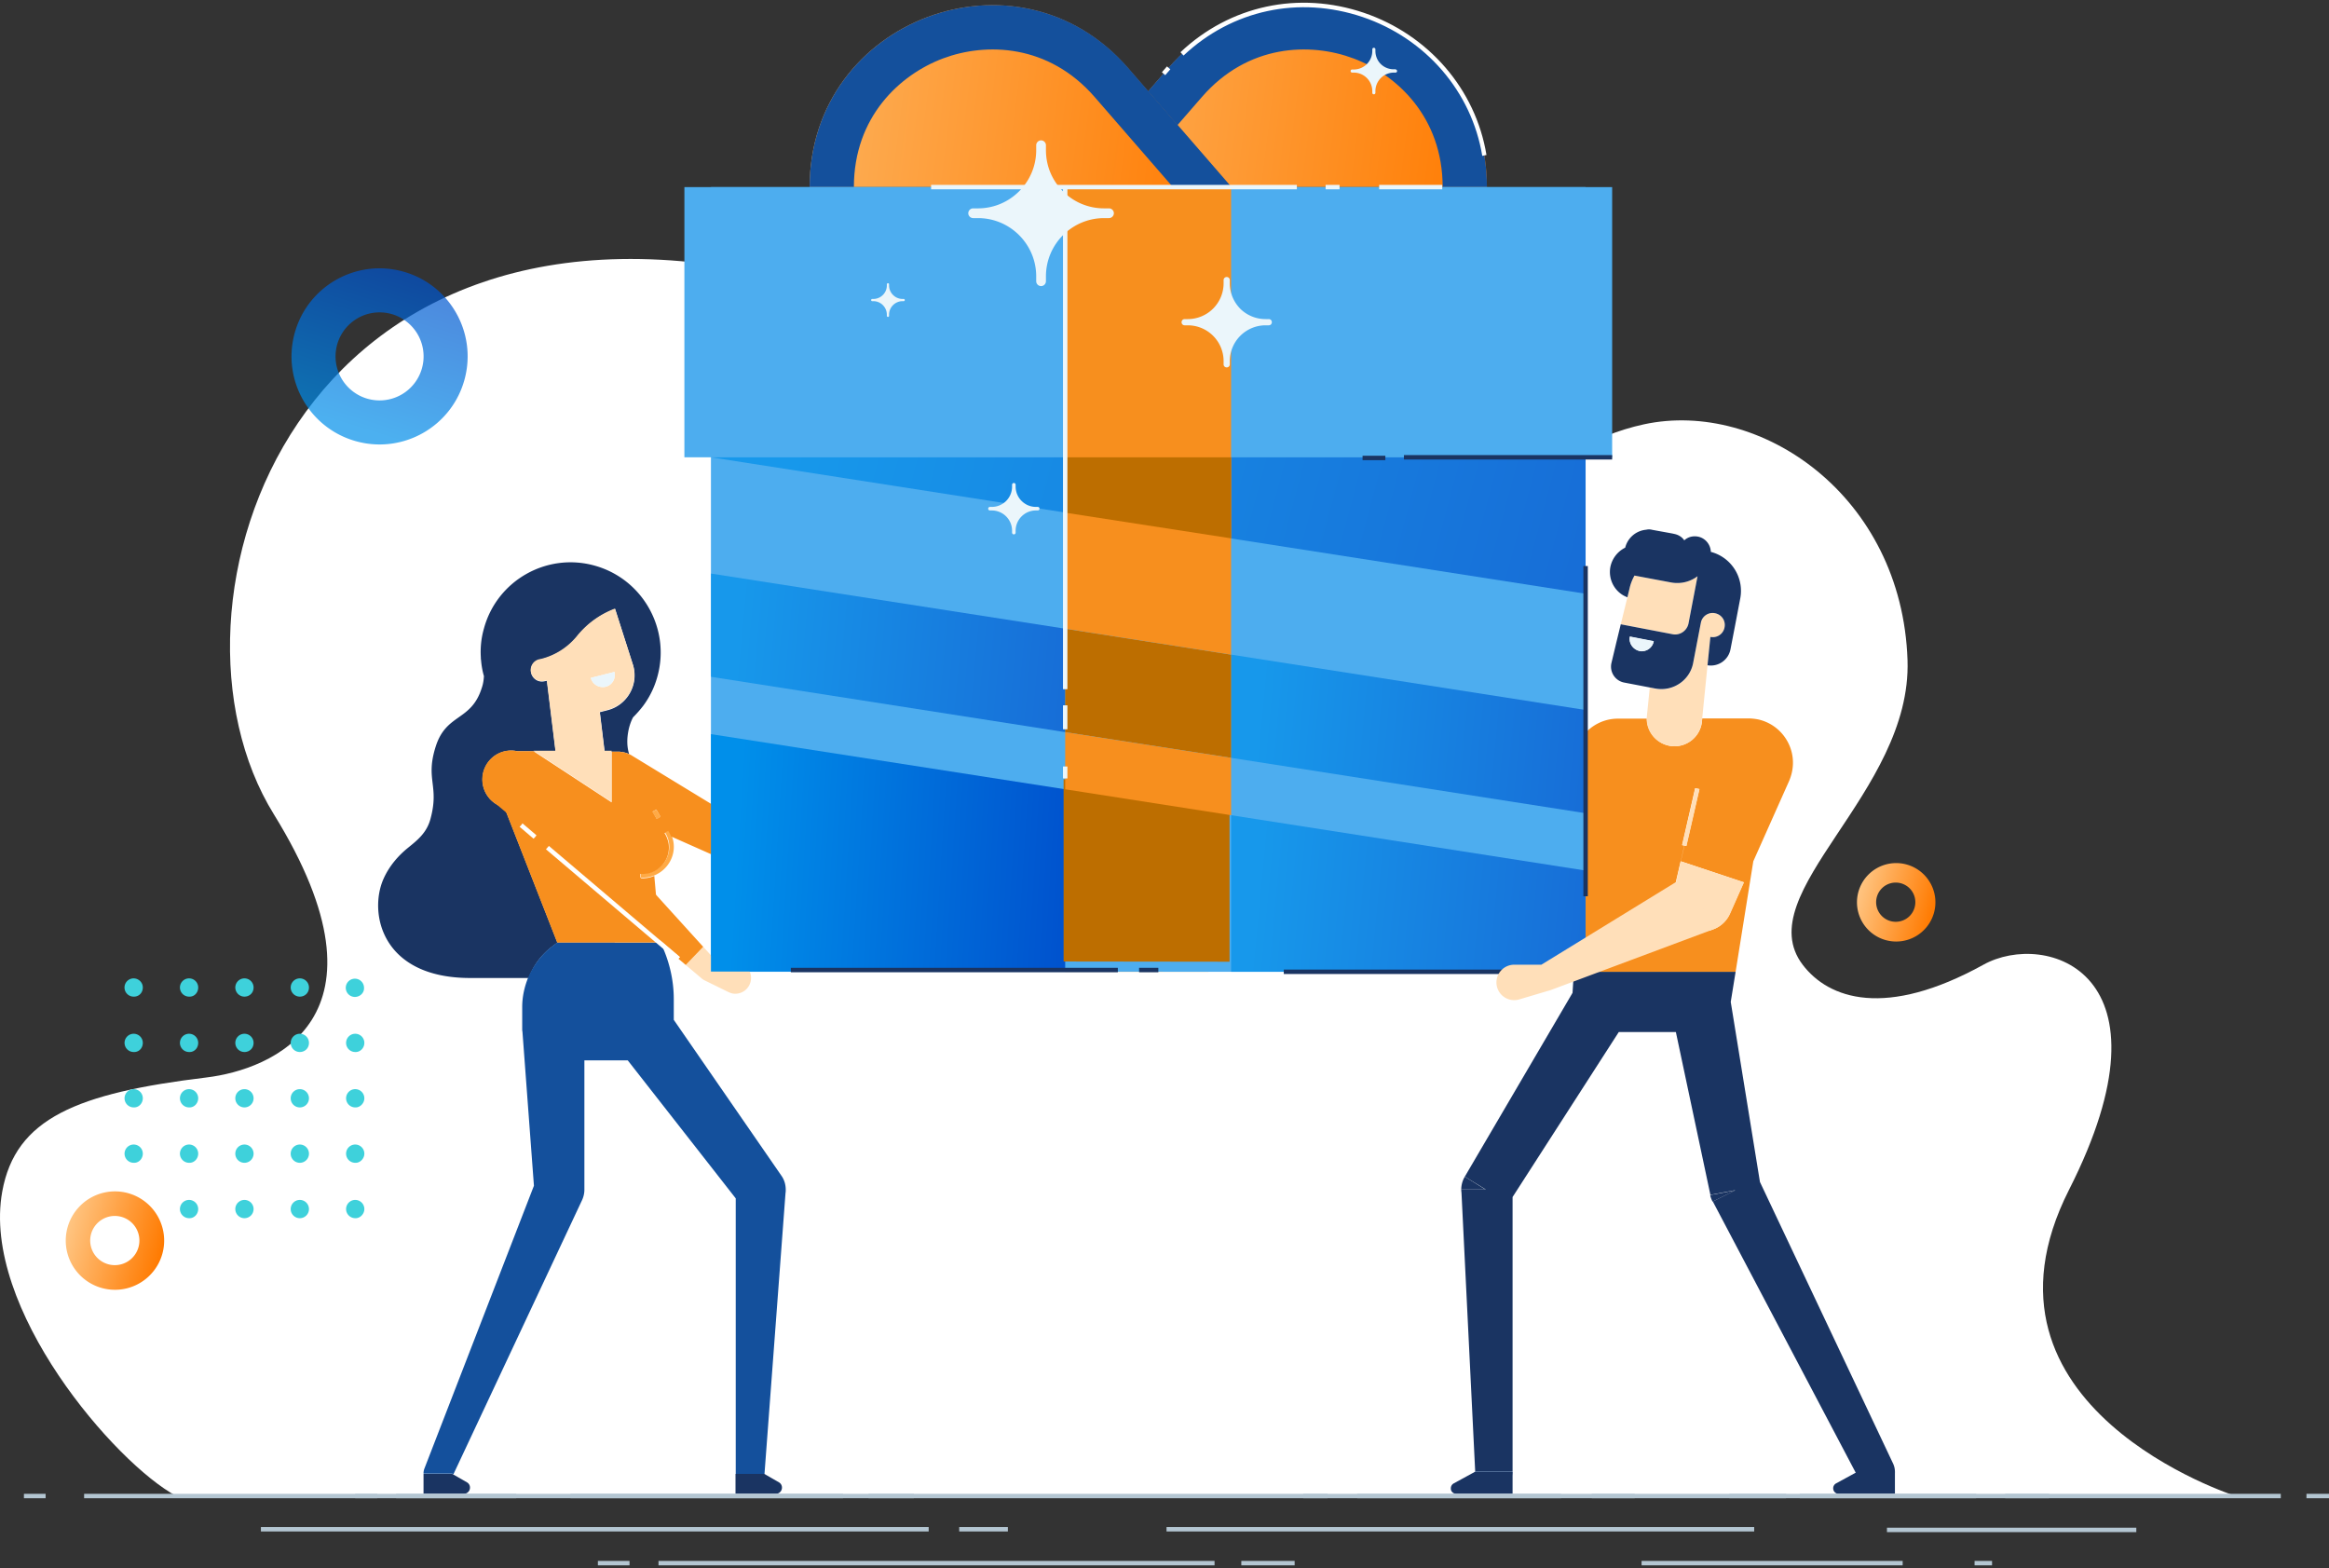
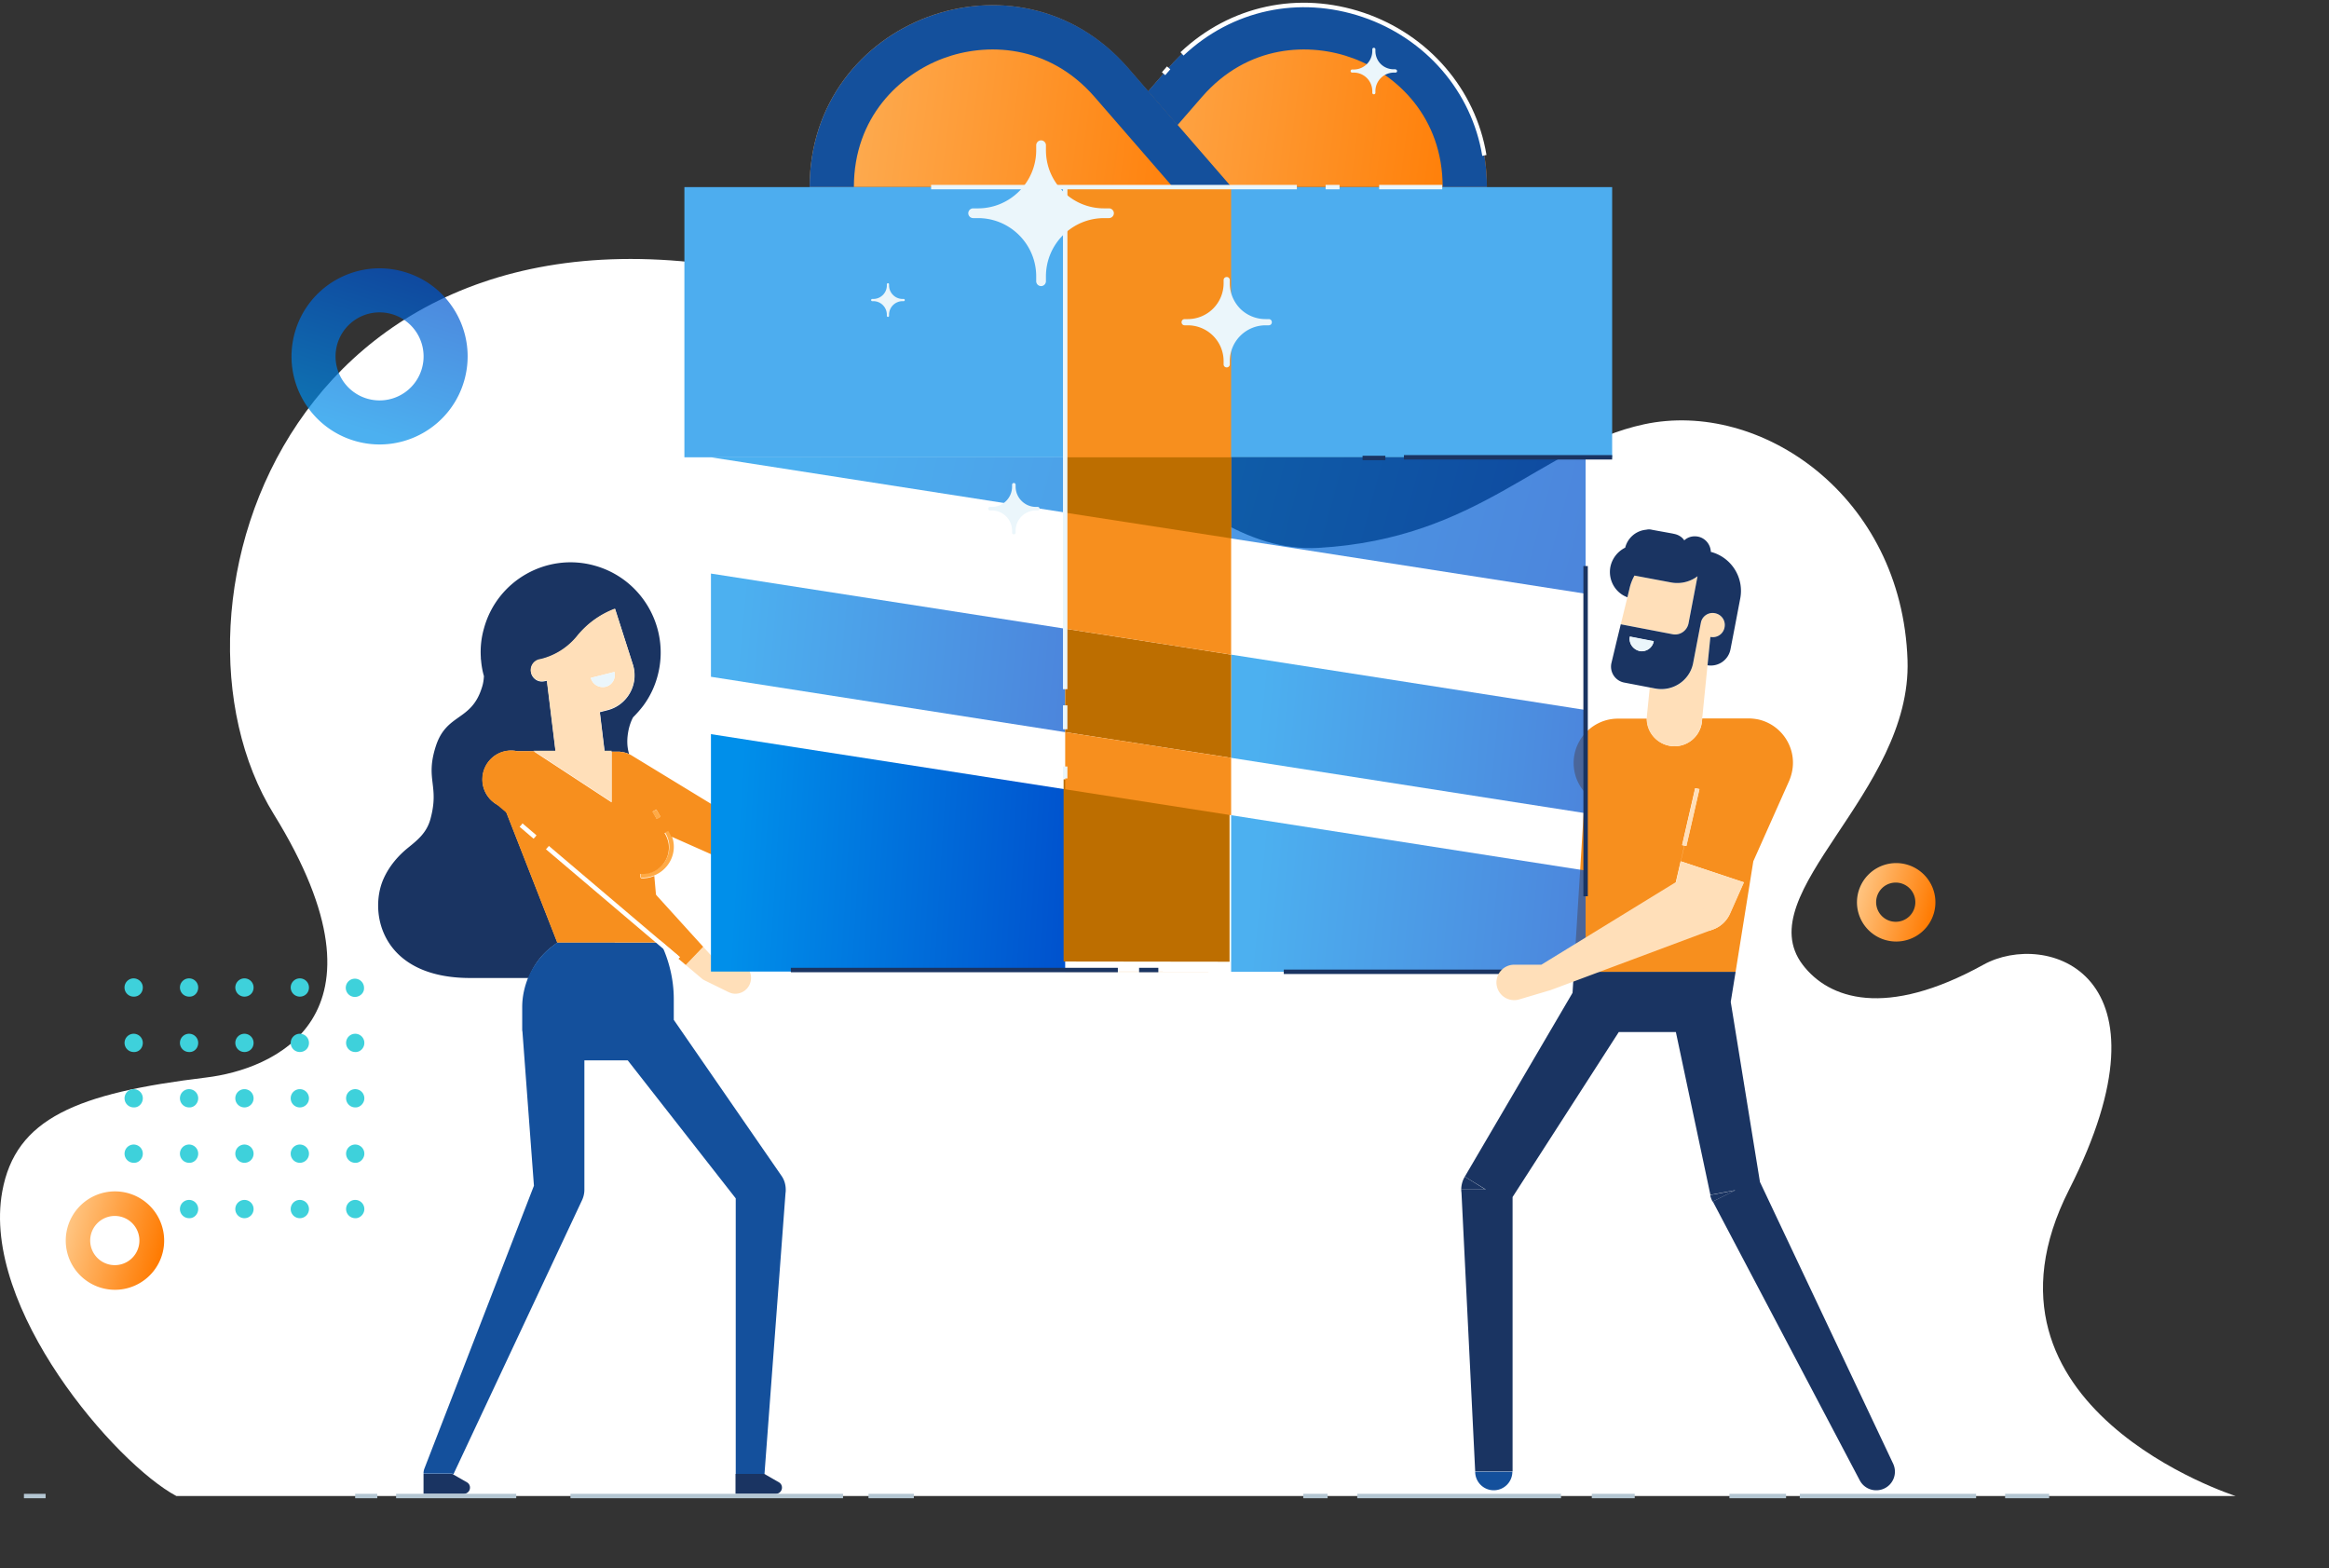
<svg xmlns="http://www.w3.org/2000/svg" width="300" height="202" fill="none">
  <rect width="100%" height="100%" fill="#333333" stroke="none" />
-   <path d="M22.72 192.69C14.91 188.525-2.447 168.5.29 153.466 2 144.052 9.866 140.8 26.624 138.775c8.209-.998 24.996-7.445 8.636-33.918-16.53-26.73 2.622-84.638 66.635-68.806 37.764 9.357 49.563 35.573 67.946 34.517 20.777-1.198 28.558-13.036 41.925-15.917 14.991-3.224 33.232 9.185 33.944 30.38.57 17.116-20.52 29.981-13.509 39.224 3.363 4.422 10.688 6.96 23.285 0 8.009-4.45 25.281.884 11.03 28.983-14.25 28.098 21.461 39.452 21.461 39.452H22.72z" fill="#fff" />
+   <path d="M22.72 192.69C14.91 188.525-2.447 168.5.29 153.466 2 144.052 9.866 140.8 26.624 138.775c8.209-.998 24.996-7.445 8.636-33.918-16.53-26.73 2.622-84.638 66.635-68.806 37.764 9.357 49.563 35.573 67.946 34.517 20.777-1.198 28.558-13.036 41.925-15.917 14.991-3.224 33.232 9.185 33.944 30.38.57 17.116-20.52 29.981-13.509 39.224 3.363 4.422 10.688 6.96 23.285 0 8.009-4.45 25.281.884 11.03 28.983-14.25 28.098 21.461 39.452 21.461 39.452z" fill="#fff" />
  <g clip-path="url(#clip0)">
    <path d="M45.716 128.407a1.176 1.176 0 111.175-1.175c.04.648-.527 1.175-1.175 1.175zm1.216 5.918a1.176 1.176 0 10-1.176 1.176c.608.04 1.176-.487 1.176-1.176zm0 7.134a1.176 1.176 0 10-1.176 1.176c.608.04 1.176-.527 1.176-1.176zm0 7.134a1.176 1.176 0 10-1.176 1.176c.608.04 1.176-.527 1.176-1.176zm0 7.134a1.176 1.176 0 10-1.176 1.176c.608.04 1.176-.527 1.176-1.176zm-7.134-28.536a1.176 1.176 0 10-1.176 1.176c.649 0 1.176-.487 1.176-1.176zm0 7.134a1.176 1.176 0 10-1.176 1.176c.649 0 1.176-.487 1.176-1.176zm0 7.134a1.176 1.176 0 10-2.353.003 1.176 1.176 0 002.353-.003zm0 7.134a1.176 1.176 0 10-2.353.003 1.176 1.176 0 002.353-.003zm0 7.134a1.176 1.176 0 10-2.353.003 1.176 1.176 0 002.353-.003zm-7.134-28.536a1.176 1.176 0 10-1.176 1.176c.649 0 1.176-.487 1.176-1.176zm0 7.134a1.176 1.176 0 10-1.176 1.176c.649 0 1.176-.487 1.176-1.176zm0 7.134a1.176 1.176 0 10-2.353.003 1.176 1.176 0 002.353-.003zm0 7.134a1.176 1.176 0 10-2.353.003 1.176 1.176 0 002.353-.003zm0 7.134a1.176 1.176 0 10-2.353.003 1.176 1.176 0 002.353-.003zm-7.134-28.536a1.176 1.176 0 10-1.176 1.176c.649.04 1.176-.487 1.176-1.176zm0 7.134a1.176 1.176 0 10-1.176 1.176c.649.04 1.176-.487 1.176-1.176zm0 7.134a1.176 1.176 0 10-1.176 1.176c.649.04 1.176-.527 1.176-1.176zm0 7.134a1.176 1.176 0 10-1.176 1.176c.649.04 1.176-.527 1.176-1.176zm0 7.134a1.176 1.176 0 10-1.176 1.176c.649.04 1.176-.527 1.176-1.176zm-7.134-28.536c0-.648-.527-1.175-1.216-1.175a1.176 1.176 0 000 2.351c.689.04 1.216-.487 1.216-1.176zm0 7.134a1.176 1.176 0 10-1.176 1.176c.649.04 1.176-.487 1.176-1.176zm0 7.134a1.176 1.176 0 10-1.176 1.176c.649.04 1.176-.527 1.176-1.176zm0 7.134a1.176 1.176 0 10-1.176 1.176c.649.04 1.176-.527 1.176-1.176zm0 7.134a1.176 1.176 0 10-1.176 1.176c.649.04 1.176-.527 1.176-1.176z" fill="#3ED1DB" />
  </g>
  <path d="M243.858 188.525L226.7 152.239l-3.762-23.192.627-3.879h-20.834l-.171 2.71-13.88 23.677 2.708 1.654h-3.164l.029.371 1.767 35.943h4.816v-35.344l13.681-21.252h7.353l4.446 20.967 3.221-.599-2.907 1.455 18.924 35.914a2.381 2.381 0 002.138 1.284 2.391 2.391 0 002.394-2.396c0-.371-.086-.713-.228-1.027z" fill="#1A3462" />
  <path d="M190.02 189.552a2.39 2.39 0 002.394 2.396 2.391 2.391 0 002.394-2.396h-4.788z" fill="#14509C" />
  <path d="M191.388 153.238l-2.708-1.683a3.273 3.273 0 00-.456 1.654c0 .114 0 .257.029.371l-.029-.371h3.164v.029zM220.288 153.923c.057.313.171.57.313.855l2.907-1.455-3.22.6z" fill="#1A3462" />
  <path d="M223.565 125.168l2.28-14.235 4.617-10.355c.143-.342.257-.685.342-1.056.713-3.08-1.225-6.133-4.275-6.846a6.535 6.535 0 00-1.282-.142h-5.985l-.029.37a3.557 3.557 0 01-3.904 3.195 3.576 3.576 0 01-3.193-3.537h-3.733c-3.135 0-5.7 2.567-5.7 5.705 0 1.455.541 2.796 1.453 3.794l-1.425 23.107h20.834zm-2.223-5.791c-1.824 1.112-4.218.542-5.358-1.284a4.054 4.054 0 01-.484-2.909l1.453-6.276-.285-.057 1.682-7.332.541.115-1.681 7.331-.285-.057-.456 2.025 8.151 2.71-1.796 4.022a3.724 3.724 0 01-1.482 1.712zM208.061 83.348l.142-.485-.142.485z" fill="#F78F1E" />
  <path d="M215.471 81.694a1.739 1.739 0 002.023-1.37l1.169-6.104a4.346 4.346 0 01-3.42.798l-4.703-.884a6.216 6.216 0 00-.598 1.483l-.314 1.313-.855 3.48 6.698 1.284zM215.329 96.1a3.557 3.557 0 003.904-3.196l.029-.37.684-6.847.37-3.651c.855.171 1.653-.4 1.824-1.227.171-.856-.399-1.654-1.225-1.825-.855-.172-1.653.399-1.824 1.226l-.086.428-.912 4.764a4.146 4.146 0 01-4.845 3.31l-.741-.144-.371 3.652c0 .114-.028.228-.028.37 0 1.77 1.368 3.31 3.221 3.51z" fill="#FFDFB9" />
  <path d="M218.093 85.402l.912-4.764.086-.428a1.537 1.537 0 011.824-1.226c.855.17 1.396.97 1.225 1.825a1.537 1.537 0 01-1.824 1.227l-.37 3.651a2.576 2.576 0 002.964-2.082l.541-2.796.713-3.737a5.189 5.189 0 00-3.791-5.99c-.028-.942-.712-1.797-1.681-1.969-.656-.114-1.283.057-1.739.485-.285-.428-.741-.713-1.282-.827l-.257-.057-2.508-.456-.142-.029a1.505 1.505 0 00-.713 0 3.066 3.066 0 00-2.708 2.31 3.568 3.568 0 00-1.909 2.483c-.314 1.683.627 3.337 2.194 3.908l.314-1.313a6.216 6.216 0 01.598-1.483l4.703.884a4.345 4.345 0 003.42-.798l-1.168 6.104c-.2.913-1.083 1.54-2.024 1.37l-6.698-1.284-.598 2.453-.114.485-.485 2.026a2.086 2.086 0 001.625 2.538l3.277.628.742.142c2.28.428 4.446-1.055 4.873-3.28zm-8.151-3.395l3.078.6a1.577 1.577 0 01-1.824 1.255c-.855-.2-1.425-1.027-1.254-1.855z" fill="#1A3462" />
  <path d="M211.196 83.833c.855.171 1.681-.4 1.824-1.255l-3.078-.6c-.171.857.399 1.684 1.254 1.855z" fill="#EBF6FB" />
  <path d="M224.648 113.643l-8.151-2.71.456-2.025.285.057 1.682-7.331-.542-.114-1.682 7.331.285.057-1.453 6.276a3.787 3.787 0 00.484 2.909c1.112 1.826 3.506 2.397 5.359 1.284a3.876 3.876 0 001.51-1.74l1.767-3.994z" fill="#FFDFB9" />
  <path d="M137.208 24.099L150.517 8.75C164.711-7.566 191.53 2.476 191.53 24.1h-54.322z" fill="url(#paint0_linear)" />
  <path d="M191.53 24.099h-5.7c0-9.043-5.928-14.492-11.486-16.574-5.558-2.083-13.595-1.854-19.523 4.963L144.76 24.07l-3.249 3.737-4.303-3.737 13.309-15.347c14.194-16.289 41.013-6.247 41.013 15.376z" fill="#14509C" />
  <path d="M190.932 20.076c-1.368-8.272-7.268-15.119-15.419-17.886-8.209-2.767-16.816-.912-23.058 4.964l-.399-.428c6.385-6.019 15.22-7.93 23.628-5.078 8.322 2.825 14.393 9.842 15.789 18.314l-.541.114zM150.317 8.553l-.654.754.431.374.654-.754-.431-.374z" fill="#fff" />
  <path d="M158.583 24.099L145.273 8.75C131.108-7.566 104.289 2.476 104.289 24.1h54.294z" fill="url(#paint1_linear)" />
  <path d="M104.289 24.099h5.7c0-9.043 5.928-14.492 11.486-16.574 5.558-2.083 13.595-1.854 19.523 4.963l10.061 11.582 3.249 3.737 4.304-3.737-13.31-15.347c-14.194-16.289-41.013-6.247-41.013 15.376z" fill="#14509C" />
  <path d="M112.07 117.437c.313-.713 0-1.569-.713-1.883-.712-.313-1.567 0-1.881.714-.313.713 0 1.568.713 1.882.712.343 1.539.029 1.881-.713z" fill="#F78F1E" />
  <path d="M114.293 115.754c.199.029.427.086.627.171a2.023 2.023 0 011.026 2.625 2.02 2.02 0 01-2.622 1.027l-3.135-1.398.712-2.739 3.392.314z" fill="#F78F1E" />
-   <path d="M187.597 192.405h7.239v-2.853h-4.816l-2.765 1.512a.708.708 0 00-.37.627c-.029.4.313.714.712.714zM236.847 192.405h7.239v-2.853h-4.817l-2.764 1.512a.71.71 0 00-.371.627c0 .4.314.714.713.714z" fill="#1A3462" />
-   <path d="M204.242 24.099H91.578v101.069h112.664V24.098z" fill="#4DADEF" />
  <path d="M71.086 121.944l.712-.542-6.812-17.401a3.66 3.66 0 01-1.88-1.112c-1.369-1.512-1.255-3.851.256-5.25a3.764 3.764 0 013.277-.883h4.931l-1.111-9.072-.285.057c-.77.2-1.54-.257-1.739-1.027a1.42 1.42 0 011.026-1.74l.285-.057a8.588 8.588 0 004.646-2.995c1.282-1.598 2.935-2.796 4.845-3.48l2.28 7.131c.826 2.539-.684 5.249-3.25 5.905l-.997.257.57 4.678c.029.143.029.257.029.4h1.909c.057 0 .114 0 .171.028.057 0 .114.029.171.029.086 0 .143.028.2.028h.057c.028 0 .057.029.085.029.086.028.143.028.228.057.057.028.086.028.143.057.057.028.142.057.2.085-.257-.884-.343-1.882-.03-3.28.143-.57.314-1.027.542-1.455.485-.485.94-.999 1.368-1.569.057-.086.143-.2.2-.285a11.217 11.217 0 001.567-3.395c1.71-6.162-1.91-12.58-8.094-14.292-6.156-1.711-12.569 1.912-14.25 8.102a10.989 10.989 0 00-.4 3.708c0 .114 0 .257.03.371.056.685.17 1.37.37 2.054-.029.457-.086.97-.285 1.54-1.368 4.308-4.56 3.224-5.928 7.531-1.368 4.308.513 4.993-.684 9.357-.485 1.769-1.682 2.71-2.879 3.68-1.197.97-2.423 2.311-3.192 4.079-1.881 4.365-.2 12.695 11.2 12.695h7.553c.57-1.598 1.597-2.967 2.965-4.023z" fill="#1A3462" />
  <path d="M81.146 97.155l.17.085-.17-.085zM80.66 96.955c-.085-.028-.141-.057-.226-.057.085 0 .141.029.226.057zM80.29 96.841c-.057-.028-.142-.028-.198-.028.056 0 .141.028.198.028zM81.003 97.097c-.057-.028-.114-.056-.199-.085.057.029.114.057.199.085zM79.92 96.784c-.057 0-.114 0-.17-.029.056 0 .113.029.17.029zM111.5 115.64l-2.28-1.369-1.454 2.824 2.423 1.084 1.311-2.539zM94.741 105.427l-2.48 4.764 2.48-4.764z" fill="#F78F1E" />
  <path d="M79.18 121.374h-7.382l-.712.542c-1.368 1.055-2.394 2.453-3.05 3.993-.484 1.199-.77 2.482-.77 3.794v2.853c0 .114 0 .2.03.314l1.481 19.854-14.108 36.429a1.67 1.67 0 00-.114.656h3.705l.143.085 16.559-35.287c.2-.428.313-.884.313-1.369v-16.66h5.587L94.77 154.35v35.487h3.705l2.708-36.171c.028-.143.028-.286.028-.4v-.028c0-.685-.199-1.312-.57-1.826L86.79 131.358v-2.653c0-2.539-.599-5.021-1.71-7.303h-5.9v-.028z" fill="#14509C" />
  <path d="M86.134 106.939l-.484.286.085.114c.2.342.342.742.427 1.141.314 1.854-.912 3.651-2.764 3.965-.285.057-.57.057-.855.029l-.029.57h.285c.228 0 .456-.028.684-.057.285-.057.57-.143.855-.257 1.682-.713 2.737-2.51 2.395-4.364a3.922 3.922 0 00-.229-.77c-.085-.2-.17-.4-.285-.571l-.085-.086zM84.535 104.277l-.49.29.551.933.49-.291-.551-.932z" fill="#FFAA45" />
  <path d="M109.22 114.271l-14.479-8.815-13.338-8.13c-.029-.028-.057-.028-.086-.057l-.17-.086c-.058-.028-.086-.057-.143-.057a1.377 1.377 0 00-.2-.085c-.057-.029-.085-.029-.142-.057-.086-.029-.143-.057-.228-.057-.029 0-.057-.029-.086-.029h-.057c-.057-.028-.142-.028-.2-.028-.056 0-.113-.029-.17-.029-.057 0-.114 0-.171-.028H78.78v6.532l-10.061-6.59h-2.11a3.6 3.6 0 00-3.277.885c-1.51 1.37-1.624 3.708-.256 5.249a3.66 3.66 0 001.88 1.112l6.813 17.401h13.252c0-.199 0-.399-.028-.599l-.713-7.987c-.256.114-.541.2-.855.257-.228.028-.456.057-.684.057h-.285l.029-.571c.285.029.57 0 .855-.028 1.852-.314 3.107-2.111 2.765-3.966a3.939 3.939 0 00-.428-1.141l-.085-.114.484-.285.085.143c.114.171.2.37.285.57l5.786 2.568 2.508-4.764-2.508 4.764 15.505 6.903 1.482-2.938zm-24.625-8.786l-.542-.942.485-.285.541.941-.484.286z" fill="#F78F1E" />
  <path d="M94.954 123.941l-2.905-.378-1.452-1.597-2.266 2.323 2.063 1.743c.087.087.203.145.29.203l3.137 1.54c.203.087.406.174.639.203a2.026 2.026 0 002.265-1.772 2.026 2.026 0 00-1.771-2.265z" fill="#FFDFB9" />
  <path d="M80.054 110.348l-1.104-1.191 1.104 1.191zM90.568 121.937l-10.514-11.589-1.104-1.191-10.718-11.792-5.228 5.431 4.125 3.486.174-.233 1.8 1.54-.173.232 1.597 1.336.174-.203 16.875 14.319-.203.203.959.813 2.236-2.323v-.029z" fill="#F78F1E" />
  <path d="M87.576 123.273l-16.875-14.319-.174.203-.204.232L87.2 123.708l.174-.232.203-.203zM67.303 106.049l-.174.233-.204.203 1.801 1.539.203-.203.175-.232-1.801-1.54z" fill="#fff" />
  <path d="M94.741 189.837v2.568h5.187a.797.797 0 00.798-.799.769.769 0 00-.399-.685l-1.88-1.084H94.74z" fill="#1A3462" />
  <path d="M77.812 96.356l-.57-4.678.997-.257a4.61 4.61 0 003.25-5.905l-2.28-7.132a11.557 11.557 0 00-4.846 3.48 8.692 8.692 0 01-4.645 2.996l-.285.057c-.77.2-1.226.97-1.027 1.74.2.77.97 1.227 1.739 1.027l.285-.057 1.111 9.072H68.72l10.06 6.589v-6.59h-.94c0-.085 0-.2-.028-.342zm.2-7.902a1.587 1.587 0 01-1.91-1.14l3.05-.77c.199.855-.286 1.71-1.14 1.91z" fill="#FFDFB9" />
  <path d="M76.102 87.313c.2.827 1.054 1.34 1.91 1.141.826-.2 1.339-1.055 1.14-1.911l-3.05.77z" fill="#EBF6FB" />
  <path d="M54.555 189.837v2.568h5.187a.797.797 0 00.798-.799.77.77 0 00-.399-.685l-1.738-.998-.143-.086h-3.705z" fill="#1A3462" />
-   <path d="M225.959 196.684h-75.698v.57h75.698v-.57zM129.826 196.684h-6.27v.57h6.27v-.57zM166.763 201.048h-6.869v.571h6.869v-.571zM256.598 201.048h-2.252v.571h2.252v-.571zM245.083 201.048h-33.631v.571h33.631v-.571zM156.446 201.048H84.823v.571h71.623v-.571zM81.09 201.048h-4.076v.571h4.076v-.571zM275.18 196.769h-32.12v.571h32.12v-.571zM119.623 196.684H33.607v.57h86.016v-.57zM300.004 192.405h-2.907v.57h2.907v-.57zM293.791 192.405H79.465v.57H293.79v-.57zM79.465 192.405h-68.63v.57h68.63v-.57z" fill="#B4C6D2" />
  <path d="M171.01 192.405h-3.135v.57h3.135v-.57zM210.569 192.405h-5.529v.57h5.529v-.57zM254.546 192.405h-22.715v.57h22.715v-.57zM201.078 192.405h-26.249v.57h26.249v-.57zM230.064 192.405h-7.297v.57h7.297v-.57zM5.876 192.405H3.083v.57h2.793v-.57zM108.593 192.405H73.48v.57h35.113v-.57zM66.497 192.405H51.021v.57h15.476v-.57zM48.599 192.405h-2.85v.57h2.85v-.57zM117.713 192.405h-5.842v.57h5.842v-.57zM263.951 192.405h-5.671v.57h5.671v-.57z" fill="#B4C6D2" />
  <path d="M207.662 24.099H88.158V58.9h119.504V24.099z" fill="#4DADEF" />
  <path d="M91.578 58.9l112.664 17.573V58.901H91.578z" fill="url(#paint2_linear)" fill-opacity=".7" />
  <path d="M91.578 94.559l45.63 7.103v23.477h-45.63v-30.58z" fill="url(#paint3_linear)" />
  <path d="M204.242 112.131v13.037h-45.659V105l45.659 7.131z" fill="url(#paint4_linear)" fill-opacity=".7" />
  <path d="M91.578 73.877l45.63 7.103v13.322l-45.63-7.131V73.877z" fill="url(#paint5_linear)" fill-opacity=".7" />
  <path d="M204.242 91.45v13.293l-45.659-7.132V84.318l45.659 7.132z" fill="url(#paint6_linear)" fill-opacity=".7" />
  <path d="M158.583 84.318V97.61l-21.375-3.309V80.98l21.375 3.338z" fill="#BD6E00" />
  <path d="M158.583 24.099v60.219l-21.375-3.338V24.1h21.375z" fill="#F78F1E" />
  <path d="M158.38 103.702v20.168l-21.376-.028v-23.477l21.376 3.337z" fill="#BD6E00" />
  <path d="M158.583 97.611V105l-21.375-3.338v-7.36l21.375 3.31zM137.208 125.139l21.375.029h-21.375v-.029z" fill="#F78F1E" />
  <path d="M158.583 58.9v10.442l-21.375-3.31v-7.131h21.375z" fill="#BD6E00" />
  <path d="M137.493 24.099h-.57v64.669h.57v-64.67z" fill="#EBF6FB" />
  <path d="M167.048 23.814h-47.112v.57h47.112v-.57zM172.549 23.814h-1.796v.57h1.796v-.57zM185.773 23.814h-8.123v.57h8.123v-.57zM137.493 90.85h-.57v3.081h.57v-3.08zM137.493 98.724h-.57v1.54h.57v-1.54z" fill="#EBF6FB" />
  <path d="M143.991 124.654h-42.124v.571h42.124v-.571zM149.206 124.654h-2.479v.571h2.479v-.571zM196.347 124.883h-30.981v.57h30.981v-.57zM207.662 58.616h-26.82v.57h26.82v-.57zM178.448 58.701h-2.935v.57h2.935v-.57z" fill="#1A3462" />
  <path d="M217.267 112.759l-17.842 10.954-.883.542h-3.506a2.288 2.288 0 00-2.28 2.282 2.288 2.288 0 002.907 2.197l3.848-1.142c.028 0 .085-.028.114-.028l1.083-.399 1.596-.599 18.326-6.847-3.363-6.96z" fill="#FFDFB9" />
  <path d="M204.527 72.907h-.57v42.533h.57V72.908z" fill="#1A3462" />
  <path d="M116.545 38.647c0 .086-.057.143-.143.143h-.142c-.941 0-1.739.77-1.739 1.74v.142c0 .086-.057.143-.143.143-.085 0-.142-.057-.142-.142v-.143c0-.941-.77-1.74-1.739-1.74h-.142c-.086 0-.143-.057-.143-.143 0-.085.057-.142.143-.142h.142c.941 0 1.739-.77 1.739-1.74v-.143c0-.086.057-.143.142-.143.086 0 .143.057.143.143v.142c0 .485.199.913.513 1.227a1.72 1.72 0 001.226.514h.142c.086 0 .143.057.143.142zM133.901 65.519a.225.225 0 01-.228.228h-.228a2.617 2.617 0 00-2.622 2.625v.228a.225.225 0 01-.228.228.225.225 0 01-.228-.228v-.228a2.616 2.616 0 00-2.622-2.625h-.228a.225.225 0 01-.228-.228c0-.114.086-.228.228-.228h.228a2.616 2.616 0 002.622-2.625v-.228c0-.114.086-.228.228-.228.114 0 .228.085.228.228v.228c0 .714.285 1.37.77 1.855.484.484 1.14.77 1.852.77h.228c.143 0 .228.114.228.228zM179.959 9.15c0 .115-.085.2-.199.2h-.2a2.391 2.391 0 00-2.394 2.397v.2c0 .114-.086.2-.2.2a.195.195 0 01-.199-.2v-.2a2.391 2.391 0 00-2.394-2.397h-.2a.194.194 0 01-.199-.2c0-.113.085-.199.199-.199h.2a2.391 2.391 0 002.394-2.396v-.2c0-.114.085-.2.199-.2s.2.086.2.2v.2c0 .656.256 1.255.684 1.683a2.367 2.367 0 001.682.685h.199c.143.028.228.114.228.228zM163.827 41.5a.39.39 0 01-.399.4h-.399a4.618 4.618 0 00-4.617 4.62v.4a.39.39 0 01-.399.4.39.39 0 01-.399-.4v-.4a4.618 4.618 0 00-4.617-4.62h-.399a.39.39 0 01-.399-.4c0-.228.171-.4.399-.4h.399a4.618 4.618 0 004.617-4.62v-.4c0-.228.171-.4.399-.4a.39.39 0 01.399.4v.4c0 1.283.513 2.424 1.34 3.28a4.627 4.627 0 003.277 1.34h.399a.39.39 0 01.399.4zM143.478 27.465a.633.633 0 01-.627.627h-.627c-4.133 0-7.496 3.367-7.496 7.503v.627a.633.633 0 01-.627.628.633.633 0 01-.627-.628v-.627c0-4.136-3.363-7.503-7.496-7.503h-.627a.633.633 0 01-.627-.627c0-.343.285-.628.627-.628h.627c4.133 0 7.496-3.366 7.496-7.502v-.628c0-.342.285-.627.627-.627s.627.285.627.627v.628c0 2.082.826 3.936 2.194 5.306a7.427 7.427 0 005.302 2.196h.627c.342 0 .627.285.627.628z" fill="#EBF6FB" />
  <path d="M51.829 34.95c6.05 1.621 9.64 7.84 8.018 13.89-1.62 6.05-7.839 9.64-13.889 8.018-6.05-1.62-9.64-7.839-8.018-13.889 1.62-6.05 7.839-9.64 13.889-8.019zm-4.403 16.431a5.67 5.67 0 102.935-10.954 5.67 5.67 0 00-2.935 10.955z" fill="url(#paint7_linear)" fill-opacity=".7" />
  <path d="M245.499 111.323a5.052 5.052 0 11-2.615 9.759 5.052 5.052 0 012.615-9.759zm-1.961 7.319a2.525 2.525 0 101.308-4.878 2.525 2.525 0 00-1.308 4.878z" fill="url(#paint8_linear)" />
  <path d="M16.407 153.656a6.338 6.338 0 11-3.28 12.244 6.338 6.338 0 013.28-12.244zm-2.46 9.183a3.169 3.169 0 101.64-6.122 3.169 3.169 0 00-1.64 6.122z" fill="url(#paint9_linear)" />
  <defs>
    <linearGradient id="paint0_linear" x1="137.208" y1="3.597" x2="191.939" y2="10.478" gradientUnits="userSpaceOnUse">
      <stop stop-color="#FDB15A" />
      <stop offset="1" stop-color="#FF7C03" />
    </linearGradient>
    <linearGradient id="paint1_linear" x1="104.289" y1="3.597" x2="158.993" y2="10.47" gradientUnits="userSpaceOnUse">
      <stop stop-color="#FDB15A" />
      <stop offset="1" stop-color="#FF7C03" />
    </linearGradient>
    <linearGradient id="paint2_linear" x1="204.195" y1="67.92" x2="106.367" y2="41.704" gradientUnits="userSpaceOnUse">
      <stop stop-color="#0053CE" />
      <stop offset="1" stop-color="#008FEA" />
    </linearGradient>
    <linearGradient id="paint3_linear" x1="137.189" y1="110.254" x2="94.887" y2="107.616" gradientUnits="userSpaceOnUse">
      <stop stop-color="#0053CE" />
      <stop offset="1" stop-color="#008FEA" />
    </linearGradient>
    <linearGradient id="paint4_linear" x1="204.223" y1="115.351" x2="162.107" y2="111.366" gradientUnits="userSpaceOnUse">
      <stop stop-color="#0053CE" />
      <stop offset="1" stop-color="#008FEA" />
    </linearGradient>
    <linearGradient id="paint5_linear" x1="137.189" y1="84.361" x2="95.089" y2="80.429" gradientUnits="userSpaceOnUse">
      <stop stop-color="#0053CE" />
      <stop offset="1" stop-color="#008FEA" />
    </linearGradient>
    <linearGradient id="paint6_linear" x1="204.223" y1="94.801" x2="162.097" y2="90.865" gradientUnits="userSpaceOnUse">
      <stop stop-color="#0053CE" />
      <stop offset="1" stop-color="#008FEA" />
    </linearGradient>
    <linearGradient id="paint7_linear" x1="52.117" y1="35.037" x2="45.812" y2="55.163" gradientUnits="userSpaceOnUse">
      <stop stop-color="#0053CE" />
      <stop offset="1" stop-color="#008FEA" />
    </linearGradient>
    <linearGradient id="paint8_linear" x1="239.312" y1="114.895" x2="249.071" y2="117.51" gradientUnits="userSpaceOnUse">
      <stop stop-color="#FFC582" />
      <stop offset="1" stop-color="#FF7A00" />
    </linearGradient>
    <linearGradient id="paint9_linear" x1="8.645" y1="158.138" x2="20.889" y2="161.418" gradientUnits="userSpaceOnUse">
      <stop stop-color="#FFC582" />
      <stop offset="1" stop-color="#FF7A00" />
    </linearGradient>
    <clipPath id="clip0">
      <path fill="#fff" transform="translate(16.004 126.016)" d="M0 0h30.927v30.927H0z" />
    </clipPath>
  </defs>
</svg>